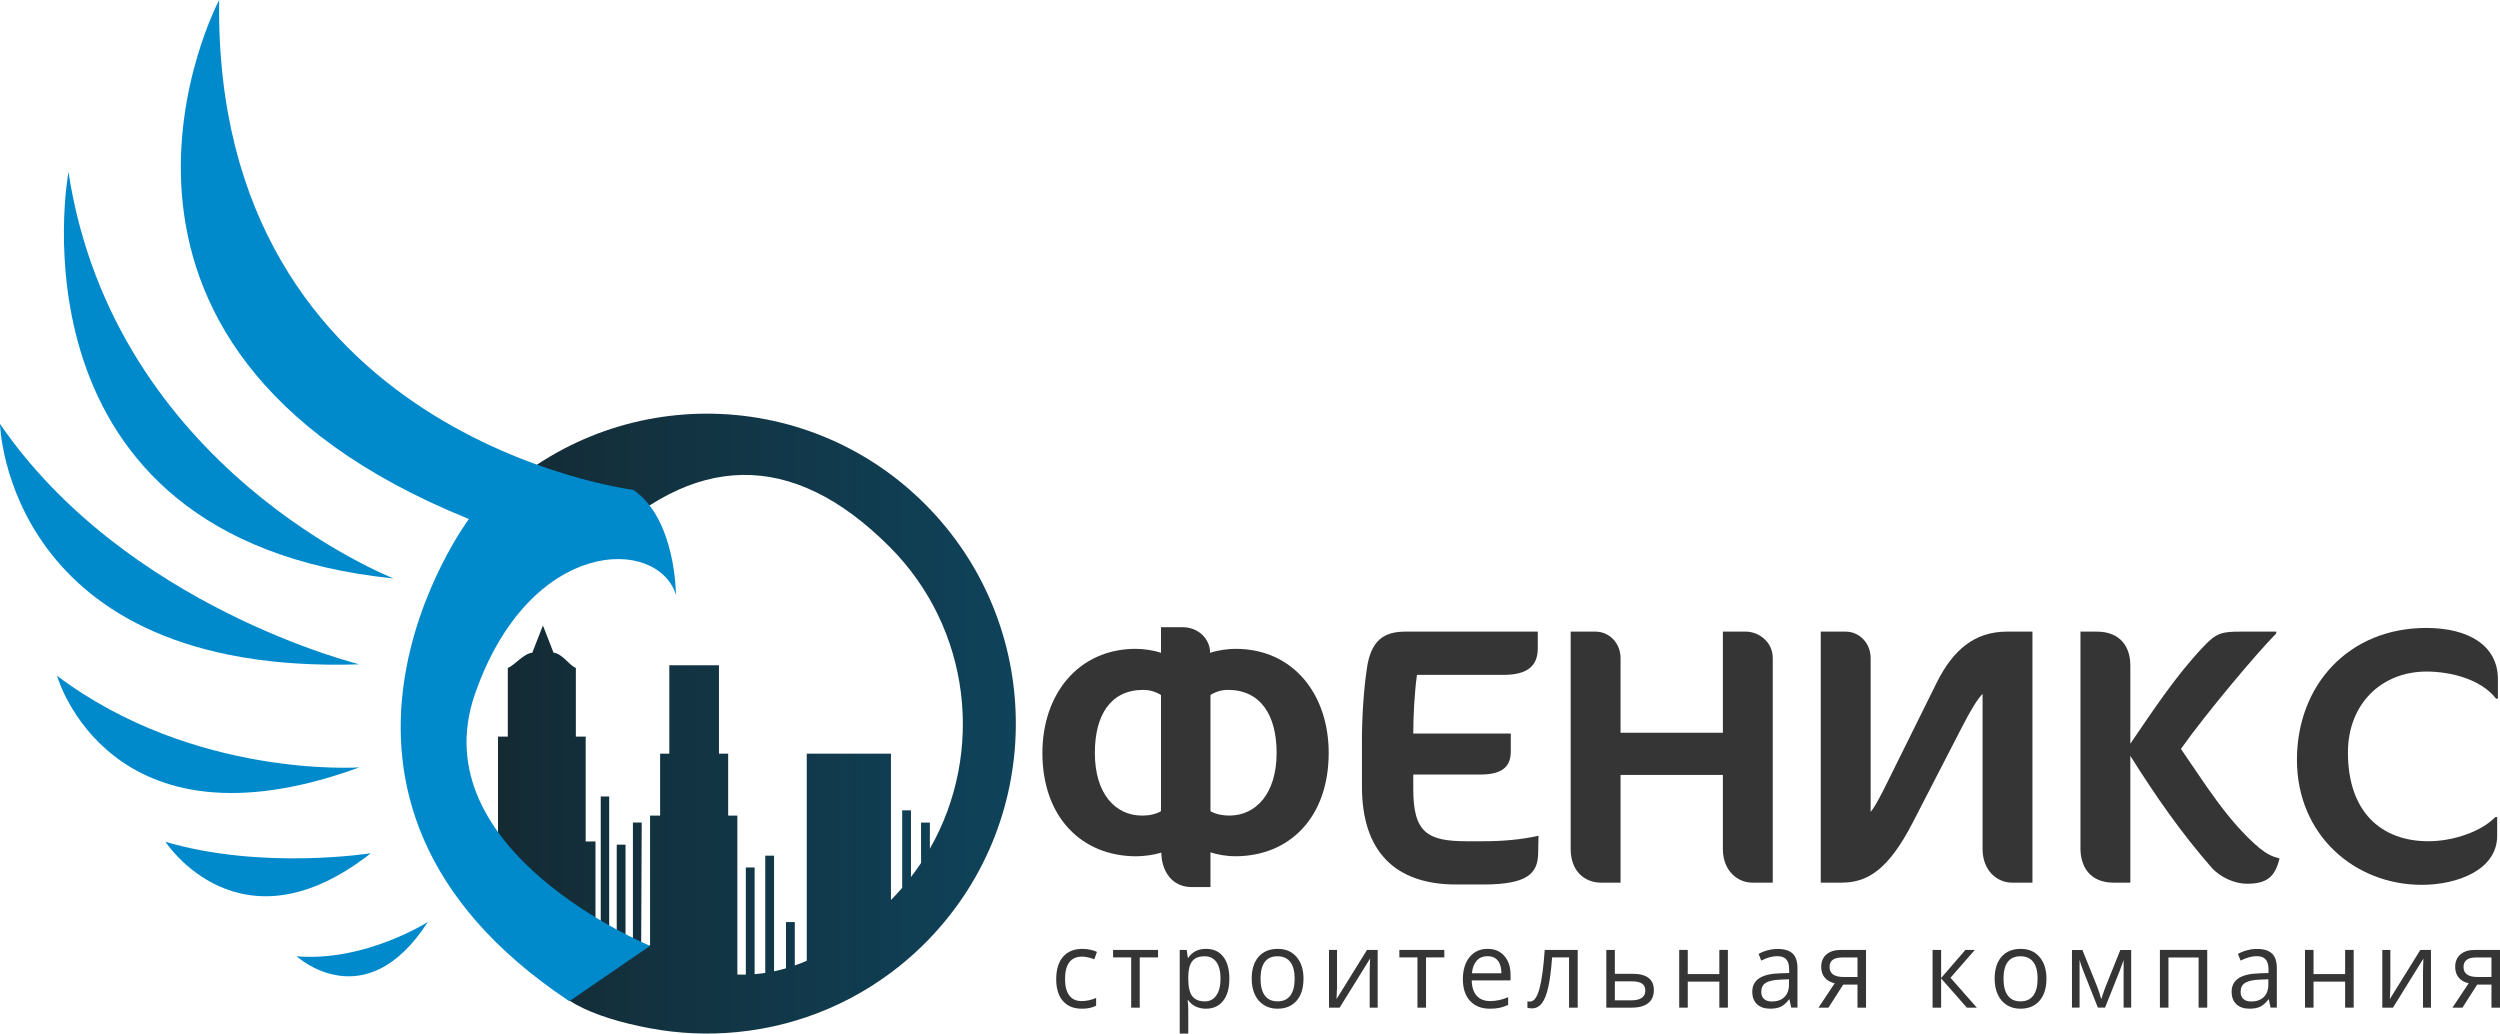
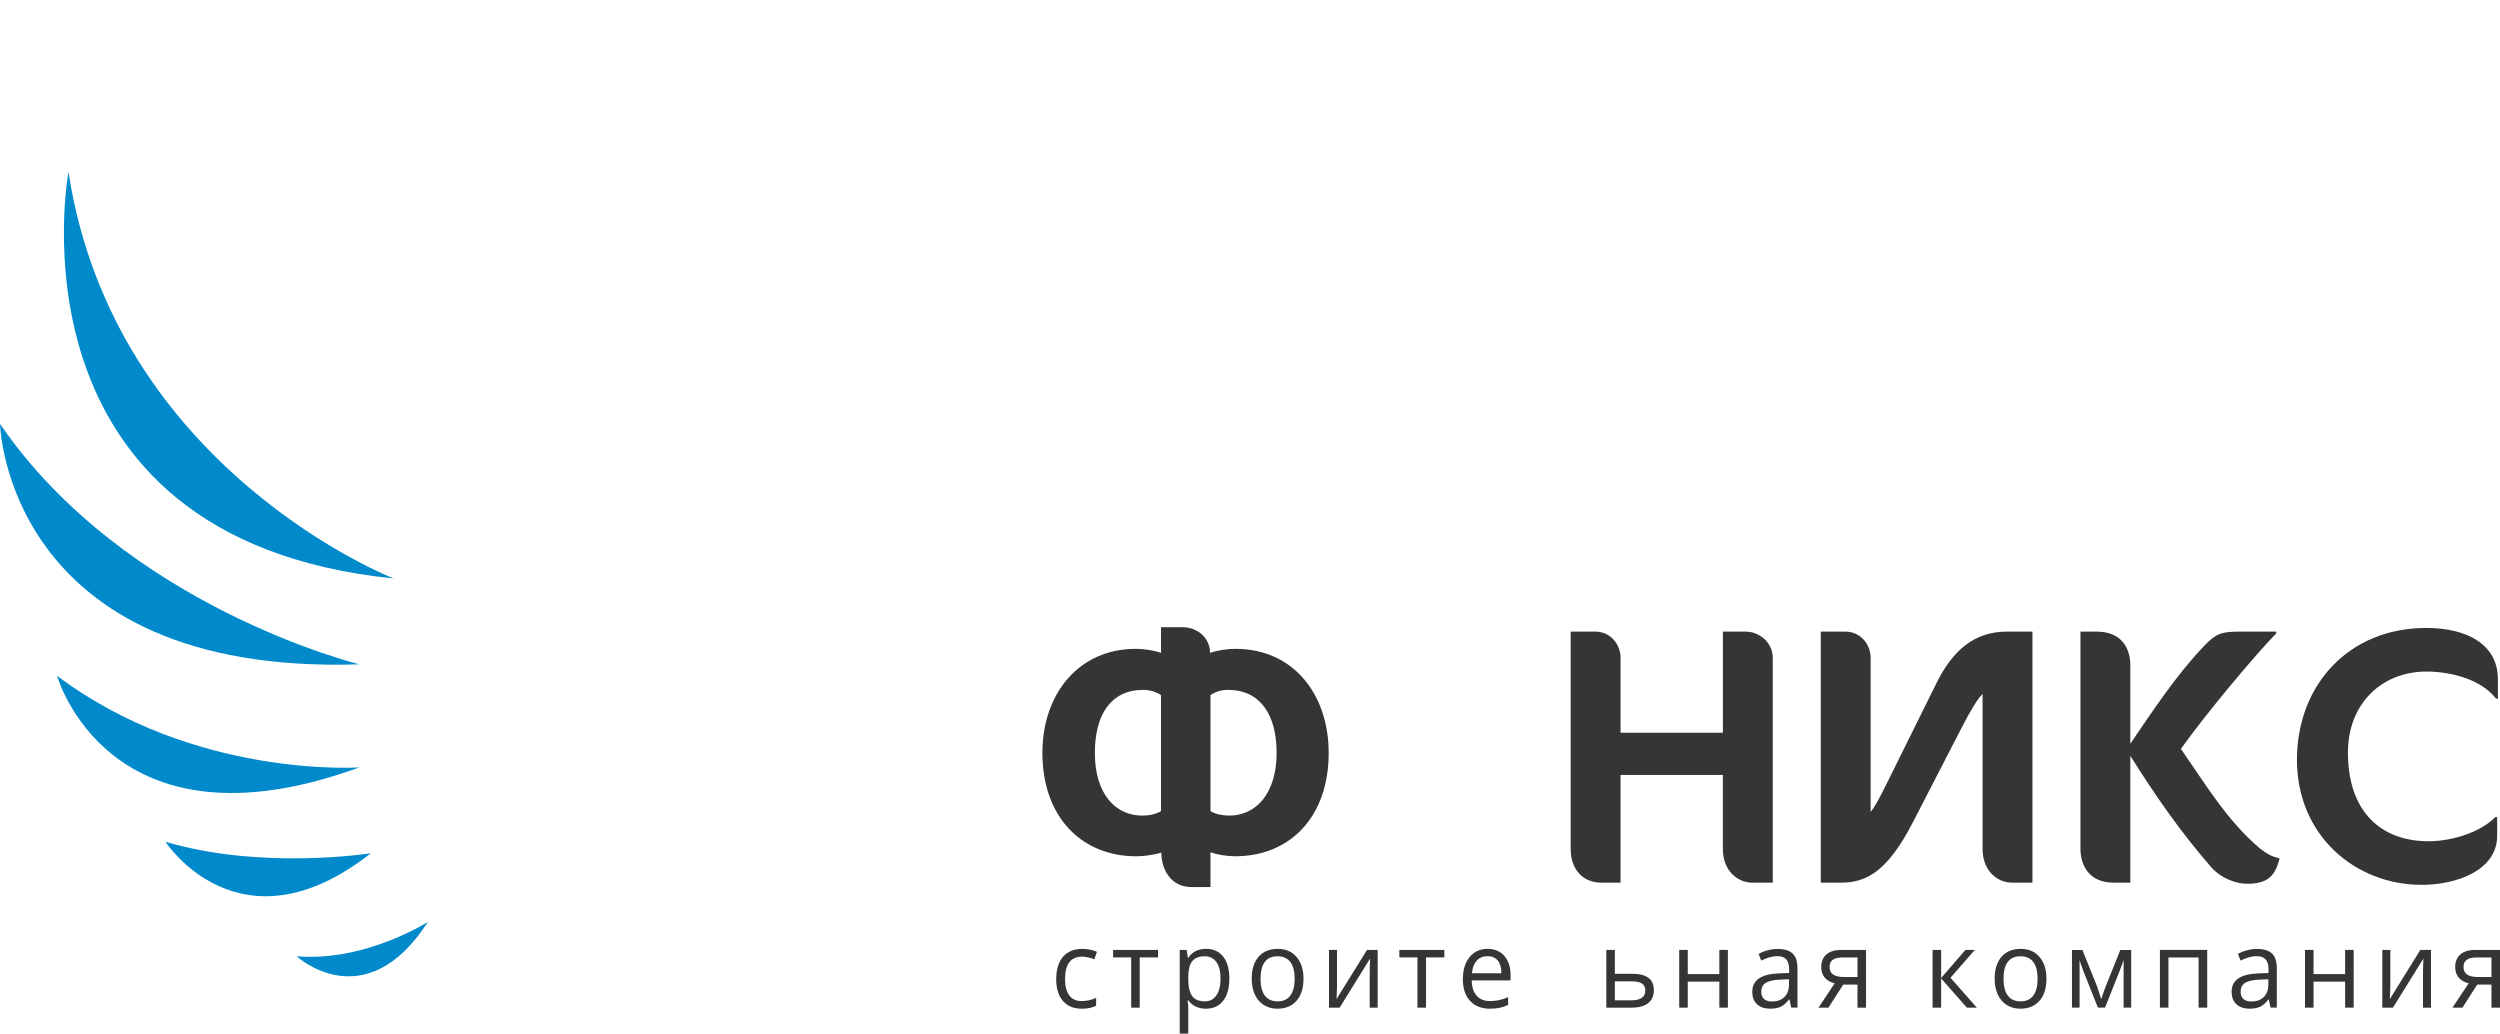
<svg xmlns="http://www.w3.org/2000/svg" width="283" height="117" viewBox="0 0 283 117" fill="none">
-   <path d="M105.265 106.202C105.111 106.365 104.954 106.523 104.796 106.684C104.622 106.859 104.446 107.032 104.269 107.203C103.182 108.253 102.044 109.22 100.863 110.1C97.911 112.303 94.689 113.979 91.329 115.126C90.88 115.279 90.431 115.423 89.976 115.557C89.645 115.656 89.312 115.748 88.98 115.837C87.169 116.316 85.327 116.646 83.473 116.829C80.182 117.155 76.851 117.013 73.59 116.403C66.907 115.153 61.806 112.813 61.504 109.179L55.334 102.053H55.262V95.251H56.373V83.384H57.484V75.609C58.237 75.332 59.264 73.977 60.256 73.887L61.459 70.804L62.661 73.887C63.654 73.977 64.436 75.332 65.187 75.609V83.384H66.298V95.251H67.409V104.011C67.607 104.209 67.806 104.404 68.004 104.595V90.157H68.959V105.488C69.245 105.746 69.528 105.997 69.814 106.24V95.614H70.81V107.059C71.089 107.279 71.368 107.494 71.646 107.699V93.114H72.642L72.581 107.277C72.896 107.492 73.271 106.871 73.586 107.068V92.324H74.724V85.312H75.765V75.308H81.388V85.312H82.429V92.324H83.47V110.32C83.79 110.331 84.11 110.335 84.428 110.326V98.195H85.424V110.275C85.825 110.243 86.226 110.196 86.627 110.135V96.862H87.623V109.952C88.074 109.857 88.525 109.743 88.974 109.611V104.377H89.97V109.29C90.422 109.132 90.873 108.955 91.324 108.76V85.312H100.857V101.88C101.3 101.431 101.724 100.971 102.128 100.5V91.727H103.124V99.279C103.525 98.758 103.904 98.228 104.264 97.686V93.115H105.26V96.074C111.467 85.222 109.938 71.134 100.685 61.88C89.629 50.821 78.431 51.166 67.409 62.261L55.265 61.945L55.258 57.144C68.892 43.418 91.035 43.382 104.712 57.064C118.23 70.586 118.423 92.446 105.26 106.204L105.265 106.202Z" fill="url(#paint0_linear_24_113)" />
-   <path d="M64.448 113.336L73.59 107.068C73.59 107.068 47.564 96.386 53.768 78.56C59.974 60.735 74.453 60.735 76.52 67.337C76.52 67.337 76.52 58.754 71.693 55.453C71.693 55.453 24.118 49.511 24.808 -0.002C24.808 -0.002 4.124 38.948 53.078 58.752C53.078 58.752 29.641 90.208 64.446 113.333L64.448 113.336Z" fill="#0089CB" />
  <path d="M44.562 65.483C44.562 65.483 12.917 53.17 7.75 19.472C7.75 19.472 0 60.946 44.562 65.483Z" fill="#0089CB" />
  <path d="M40.688 75.203C40.688 75.203 14.207 68.722 0 47.985C0 47.985 0.645 76.499 40.688 75.202V75.203Z" fill="#0089CB" />
  <path d="M40.688 86.867C40.688 86.867 21.959 88.164 6.459 76.499C6.459 76.499 12.271 97.235 40.688 86.867Z" fill="#0089CB" />
  <path d="M41.978 96.588C41.978 96.588 29.707 98.532 18.729 95.291C18.729 95.291 27.124 108.251 41.978 96.588Z" fill="#0089CB" />
  <path d="M48.436 104.364C48.436 104.364 41.331 108.901 33.581 108.251C33.581 108.251 41.331 115.38 48.436 104.364Z" fill="#0089CB" />
  <path d="M139.829 96.93C138.951 96.93 137.821 96.765 137.026 96.474V100.416H134.894C132.51 100.416 131.465 98.383 131.465 96.517C130.67 96.767 129.499 96.932 128.621 96.932C122.475 96.93 118 92.532 118 85.229C118 78.591 122.057 73.448 128.58 73.448C129.458 73.448 130.629 73.613 131.424 73.904V71H133.891C135.605 71 136.985 72.286 136.985 73.904C137.78 73.613 138.992 73.448 139.87 73.448C146.395 73.448 150.408 78.591 150.408 85.229C150.408 92.532 145.975 96.928 139.829 96.928V96.93ZM131.424 78.676C130.839 78.302 130.127 78.096 129.416 78.096C125.736 78.096 123.938 80.917 123.938 85.231C123.938 89.836 126.239 92.325 129.291 92.325C130.127 92.325 130.839 92.16 131.424 91.828V78.676ZM138.992 78.094C138.281 78.094 137.613 78.302 137.026 78.674V91.826C137.611 92.158 138.323 92.323 139.159 92.323C142.17 92.323 144.512 89.834 144.512 85.229C144.512 80.915 142.673 78.094 138.992 78.094Z" fill="#353535" />
-   <path d="M174.12 96.598C174.078 98.88 172.907 100.125 167.889 100.125H164.837C157.852 100.125 154.172 96.309 154.172 89.048V83.778C154.172 81.082 154.382 78.053 154.715 75.772C155.175 72.37 156.764 71.499 159.105 71.499H174.077V73.408C174.077 75.4 172.864 76.395 170.23 76.395H160.401C160.108 78.469 159.983 81.249 159.983 83.033H171.023V85.066C171.023 86.934 169.851 87.679 167.552 87.679H159.983V89.339C159.983 94.276 161.614 95.229 166.048 95.229H167.887C169.978 95.229 172.111 95.064 174.16 94.608L174.118 96.6L174.12 96.598Z" fill="#353535" />
  <path d="M198.375 99.917C196.702 99.917 195.029 98.59 195.029 96.1V87.72H183.445V99.919H181.271C179.346 99.919 177.8 98.591 177.8 96.102V71.498H180.603C182.234 71.498 183.447 72.866 183.447 74.484V82.947H195.031V71.498H197.623C199.086 71.498 200.676 72.659 200.676 74.484V99.915H198.375V99.917Z" fill="#353535" />
  <path d="M227.772 99.917C226.1 99.917 224.427 98.59 224.427 96.1V78.55C223.842 79.13 223.089 80.375 222.043 82.408L216.523 93.112C213.721 98.546 211.338 99.915 208.453 99.915H206.11V71.498H208.913C210.544 71.498 211.757 72.866 211.757 74.484V91.909C212.468 91.079 213.764 88.299 214.349 87.138L219.242 77.264C221.04 73.654 223.466 71.498 227.188 71.498H230.073V99.917H227.772Z" fill="#353535" />
  <path d="M254.368 100.041C252.988 100.041 251.357 99.335 250.353 98.216C246.841 94.191 243.997 90.084 241.153 85.562V99.917H239.272C236.511 99.917 235.508 98.008 235.508 96.059V71.498H237.347C240.108 71.498 241.153 73.322 241.153 75.314V84.191C243.703 80.457 246.254 76.558 249.391 73.24C250.898 71.621 251.524 71.498 253.74 71.498H257.67V71.704C255.454 73.944 249.766 80.707 246.88 84.773C249.556 88.631 252.15 92.947 255.787 96.016C256.624 96.68 257.208 96.97 258.045 97.178C257.543 99.211 256.665 100.041 254.364 100.041H254.368Z" fill="#353535" />
  <path d="M282.555 79.089C280.757 76.765 277.16 76.02 274.692 76.02C269.591 76.02 265.786 79.671 265.786 85.188C265.786 91.867 269.508 95.228 274.902 95.228C277.746 95.228 280.924 94.107 282.471 92.489H282.68V94.604C282.68 98.503 278.121 100.163 274.149 100.163C266.539 100.163 260.014 94.52 260.014 86.016C260.014 77.512 265.911 71.083 274.651 71.083C279.334 71.083 282.763 72.992 282.763 76.891V79.089H282.555Z" fill="#353535" />
  <path d="M122.468 114.186C121.545 114.186 120.83 113.895 120.323 113.313C119.816 112.731 119.562 111.907 119.562 110.842C119.562 109.777 119.819 108.904 120.334 108.308C120.848 107.712 121.581 107.413 122.531 107.413C122.837 107.413 123.145 107.448 123.451 107.514C123.757 107.582 123.998 107.661 124.173 107.753L123.876 108.593C123.663 108.505 123.429 108.434 123.178 108.376C122.926 108.319 122.701 108.29 122.508 108.29C121.212 108.29 120.563 109.136 120.563 110.829C120.563 111.632 120.721 112.248 121.038 112.677C121.355 113.107 121.823 113.322 122.444 113.322C122.977 113.322 123.521 113.205 124.081 112.97V113.847C123.654 114.073 123.116 114.186 122.468 114.186Z" fill="#353535" />
  <path d="M131.09 108.378H129.018V114.067H128.051V108.378H126.002V107.532H131.09V108.378Z" fill="#353535" />
  <path d="M136.516 114.186C136.101 114.186 135.721 114.107 135.377 113.95C135.033 113.794 134.745 113.552 134.512 113.227H134.441C134.488 113.607 134.512 113.97 134.512 114.311V117H133.545V107.53H134.331L134.465 108.424H134.512C134.76 108.067 135.05 107.808 135.379 107.648C135.709 107.49 136.087 107.41 136.514 107.41C137.36 107.41 138.013 107.706 138.473 108.299C138.933 108.891 139.163 109.721 139.163 110.791C139.163 111.862 138.929 112.699 138.46 113.293C137.993 113.888 137.343 114.184 136.512 114.184L136.516 114.186ZM136.377 108.252C135.725 108.252 135.252 108.437 134.961 108.807C134.669 109.177 134.521 109.764 134.512 110.572V110.793C134.512 111.711 134.662 112.368 134.961 112.763C135.26 113.158 135.739 113.356 136.4 113.356C136.95 113.356 137.383 113.128 137.696 112.67C138.009 112.214 138.165 111.583 138.165 110.779C138.165 109.974 138.009 109.338 137.696 108.904C137.383 108.469 136.943 108.25 136.377 108.25V108.252Z" fill="#353535" />
  <path d="M147.555 110.791C147.555 111.856 147.293 112.688 146.77 113.288C146.246 113.886 145.522 114.186 144.597 114.186C144.027 114.186 143.52 114.049 143.077 113.774C142.635 113.5 142.293 113.106 142.052 112.594C141.811 112.081 141.692 111.481 141.692 110.793C141.692 109.728 141.952 108.898 142.472 108.304C142.992 107.709 143.714 107.413 144.639 107.413C145.564 107.413 146.241 107.717 146.768 108.325C147.295 108.934 147.557 109.757 147.557 110.795L147.555 110.791ZM142.693 110.791C142.693 111.626 142.856 112.262 143.182 112.699C143.507 113.137 143.987 113.354 144.621 113.354C145.254 113.354 145.734 113.137 146.062 112.7C146.389 112.264 146.554 111.628 146.554 110.79C146.554 109.951 146.389 109.328 146.062 108.897C145.734 108.466 145.249 108.25 144.608 108.25C143.967 108.25 143.498 108.462 143.176 108.888C142.854 109.313 142.693 109.947 142.693 110.79V110.791Z" fill="#353535" />
  <path d="M151.352 107.53V111.675L151.31 112.76L151.292 113.099L154.746 107.53H155.952V114.065H155.048V110.069L155.066 109.283L155.095 108.507L151.648 114.065H150.443V107.53H151.352Z" fill="#353535" />
  <path d="M163.497 108.378H161.424V114.067H160.457V108.378H158.408V107.532H163.497V108.378Z" fill="#353535" />
  <path d="M168.649 114.186C167.706 114.186 166.962 113.891 166.415 113.304C165.87 112.715 165.597 111.899 165.597 110.852C165.597 109.805 165.85 108.961 166.357 108.342C166.864 107.722 167.545 107.411 168.398 107.411C169.198 107.411 169.83 107.681 170.297 108.22C170.762 108.758 170.995 109.47 170.995 110.351V110.978H166.598C166.618 111.745 166.806 112.329 167.167 112.726C167.525 113.122 168.032 113.322 168.684 113.322C169.372 113.322 170.05 113.175 170.722 112.88V113.762C170.38 113.913 170.058 114.02 169.752 114.087C169.448 114.153 169.078 114.186 168.647 114.186H168.649ZM168.387 108.239C167.874 108.239 167.465 108.41 167.161 108.753C166.857 109.094 166.676 109.568 166.622 110.172H169.958C169.958 109.549 169.822 109.069 169.551 108.737C169.279 108.404 168.89 108.239 168.387 108.239Z" fill="#353535" />
-   <path d="M177.616 114.065V108.376H175.7C175.595 109.791 175.451 110.913 175.264 111.745C175.078 112.577 174.837 113.184 174.54 113.57C174.243 113.956 173.865 114.148 173.407 114.148C173.197 114.148 173.03 114.125 172.905 114.076V113.343C172.99 113.367 173.088 113.379 173.197 113.379C173.644 113.379 173.999 112.896 174.263 111.93C174.527 110.964 174.726 109.496 174.862 107.53H178.595V114.065H177.616Z" fill="#353535" />
  <path d="M182.802 110.231H184.77C186.401 110.231 187.216 110.845 187.216 112.074C187.216 112.718 187.004 113.21 186.579 113.552C186.153 113.893 185.53 114.065 184.712 114.065H181.836V107.53H182.802V110.231ZM182.802 111.084V113.237H184.665C185.177 113.237 185.57 113.146 185.842 112.963C186.113 112.779 186.249 112.503 186.249 112.133C186.249 111.763 186.124 111.506 185.873 111.337C185.623 111.168 185.21 111.084 184.636 111.084H182.802Z" fill="#353535" />
  <path d="M191.054 107.53V110.267H194.629V107.53H195.596V114.065H194.629V111.12H191.054V114.065H190.087V107.53H191.054Z" fill="#353535" />
  <path d="M202.763 114.065L202.571 113.135H202.524C202.205 113.545 201.889 113.821 201.572 113.967C201.255 114.112 200.86 114.184 200.386 114.184C199.752 114.184 199.256 114.017 198.898 113.683C198.539 113.349 198.358 112.875 198.358 112.257C198.358 110.937 199.388 110.245 201.45 110.182L202.533 110.147V109.741C202.533 109.227 202.426 108.85 202.209 108.604C201.992 108.358 201.65 108.237 201.175 108.237C200.643 108.237 200.042 108.404 199.37 108.739L199.073 107.981C199.388 107.806 199.732 107.668 200.107 107.569C200.482 107.471 200.857 107.42 201.233 107.42C201.994 107.42 202.558 107.593 202.924 107.939C203.292 108.286 203.474 108.839 203.474 109.602V114.064H202.757L202.763 114.065ZM200.58 113.369C201.181 113.369 201.653 113.2 201.997 112.862C202.341 112.524 202.513 112.05 202.513 111.443V110.852L201.546 110.894C200.777 110.922 200.223 111.045 199.884 111.26C199.544 111.477 199.376 111.813 199.376 112.271C199.376 112.629 199.481 112.902 199.693 113.088C199.904 113.275 200.199 113.369 200.581 113.369H200.58Z" fill="#353535" />
  <path d="M206.983 114.065H205.853L207.687 111.305C207.195 111.194 206.816 110.978 206.554 110.658C206.291 110.339 206.161 109.936 206.161 109.452C206.161 108.855 206.356 108.387 206.749 108.044C207.142 107.702 207.689 107.53 208.391 107.53H211.233V114.065H210.267V111.454H208.654L206.983 114.065ZM207.106 109.462C207.106 110.218 207.642 110.596 208.713 110.596H210.268V108.388H208.516C207.577 108.388 207.108 108.746 207.108 109.462H207.106Z" fill="#353535" />
  <path d="M222.488 107.53H223.547L220.794 110.684L223.775 114.065H222.646L219.735 110.755V114.065H218.768V107.53H219.735V110.709L222.488 107.53Z" fill="#353535" />
  <path d="M231.657 110.791C231.657 111.856 231.395 112.688 230.872 113.288C230.349 113.886 229.624 114.186 228.699 114.186C228.129 114.186 227.622 114.049 227.179 113.774C226.737 113.5 226.395 113.106 226.154 112.594C225.913 112.081 225.794 111.481 225.794 110.793C225.794 109.728 226.055 108.898 226.574 108.304C227.094 107.709 227.816 107.413 228.741 107.413C229.666 107.413 230.343 107.717 230.87 108.325C231.397 108.934 231.659 109.757 231.659 110.795L231.657 110.791ZM226.797 110.791C226.797 111.626 226.96 112.262 227.286 112.699C227.611 113.137 228.091 113.354 228.725 113.354C229.358 113.354 229.838 113.137 230.166 112.7C230.493 112.264 230.658 111.628 230.658 110.79C230.658 109.951 230.493 109.328 230.166 108.897C229.838 108.466 229.353 108.25 228.712 108.25C228.071 108.25 227.602 108.462 227.28 108.888C226.958 109.313 226.797 109.947 226.797 110.79V110.791Z" fill="#353535" />
-   <path d="M237.86 113.112L238.041 112.557L238.29 111.853L240.019 107.541H241.249V114.064H240.392V108.667L240.276 109.013L239.938 109.926L238.29 114.064H237.481L235.834 109.913C235.628 109.38 235.486 108.965 235.408 108.667V114.064H234.547V107.541H235.729L237.4 111.686C237.566 112.124 237.72 112.598 237.86 113.112Z" fill="#353535" />
+   <path d="M237.86 113.112L238.041 112.557L238.29 111.853L240.019 107.541H241.249V114.064H240.392V108.667L240.276 109.013L239.938 109.926L238.29 114.064H237.481L235.834 109.913C235.628 109.38 235.486 108.965 235.408 108.667V114.064H234.547V107.541H235.729L237.4 111.686Z" fill="#353535" />
  <path d="M245.468 114.065H244.502V107.53H249.858V114.065H248.881V108.388H245.468V114.065Z" fill="#353535" />
  <path d="M257.025 114.065L256.834 113.135H256.787C256.468 113.545 256.151 113.821 255.834 113.967C255.517 114.112 255.123 114.184 254.649 114.184C254.015 114.184 253.519 114.017 253.16 113.683C252.802 113.349 252.621 112.875 252.621 112.257C252.621 110.937 253.651 110.245 255.713 110.182L256.796 110.147V109.741C256.796 109.227 256.689 108.85 256.472 108.604C256.254 108.358 255.912 108.237 255.438 108.237C254.906 108.237 254.305 108.404 253.633 108.739L253.336 107.981C253.651 107.806 253.995 107.668 254.37 107.569C254.744 107.471 255.119 107.42 255.496 107.42C256.256 107.42 256.821 107.593 257.187 107.939C257.554 108.286 257.737 108.839 257.737 109.602V114.064H257.02L257.025 114.065ZM254.842 113.369C255.443 113.369 255.916 113.2 256.26 112.862C256.604 112.524 256.776 112.05 256.776 111.443V110.852L255.809 110.894C255.04 110.922 254.486 111.045 254.147 111.26C253.807 111.477 253.638 111.813 253.638 112.271C253.638 112.629 253.743 112.902 253.955 113.088C254.167 113.275 254.462 113.369 254.844 113.369H254.842Z" fill="#353535" />
  <path d="M261.893 107.53V110.267H265.469V107.53H266.436V114.065H265.469V111.12H261.893V114.065H260.927V107.53H261.893Z" fill="#353535" />
  <path d="M270.587 107.53V111.675L270.545 112.76L270.527 113.099L273.981 107.53H275.187V114.065H274.283V110.069L274.301 109.283L274.33 108.507L270.884 114.065H269.678V107.53H270.587Z" fill="#353535" />
  <path d="M278.749 114.065H277.62L279.454 111.305C278.961 111.194 278.583 110.978 278.32 110.658C278.058 110.339 277.927 109.936 277.927 109.452C277.927 108.855 278.123 108.387 278.516 108.044C278.909 107.702 279.455 107.53 280.158 107.53H283V114.065H282.033V111.454H280.42L278.749 114.065ZM278.871 109.462C278.871 110.218 279.406 110.596 280.478 110.596H282.033V108.388H280.281C279.341 108.388 278.872 108.746 278.872 109.462H278.871Z" fill="#353535" />
  <defs>
    <linearGradient id="paint0_linear_24_113" x1="0.026" y1="58.498" x2="283.031" y2="58.498" gradientUnits="userSpaceOnUse">
      <stop stop-color="#19130E" />
      <stop offset="1" stop-color="#0089CB" />
    </linearGradient>
  </defs>
</svg>